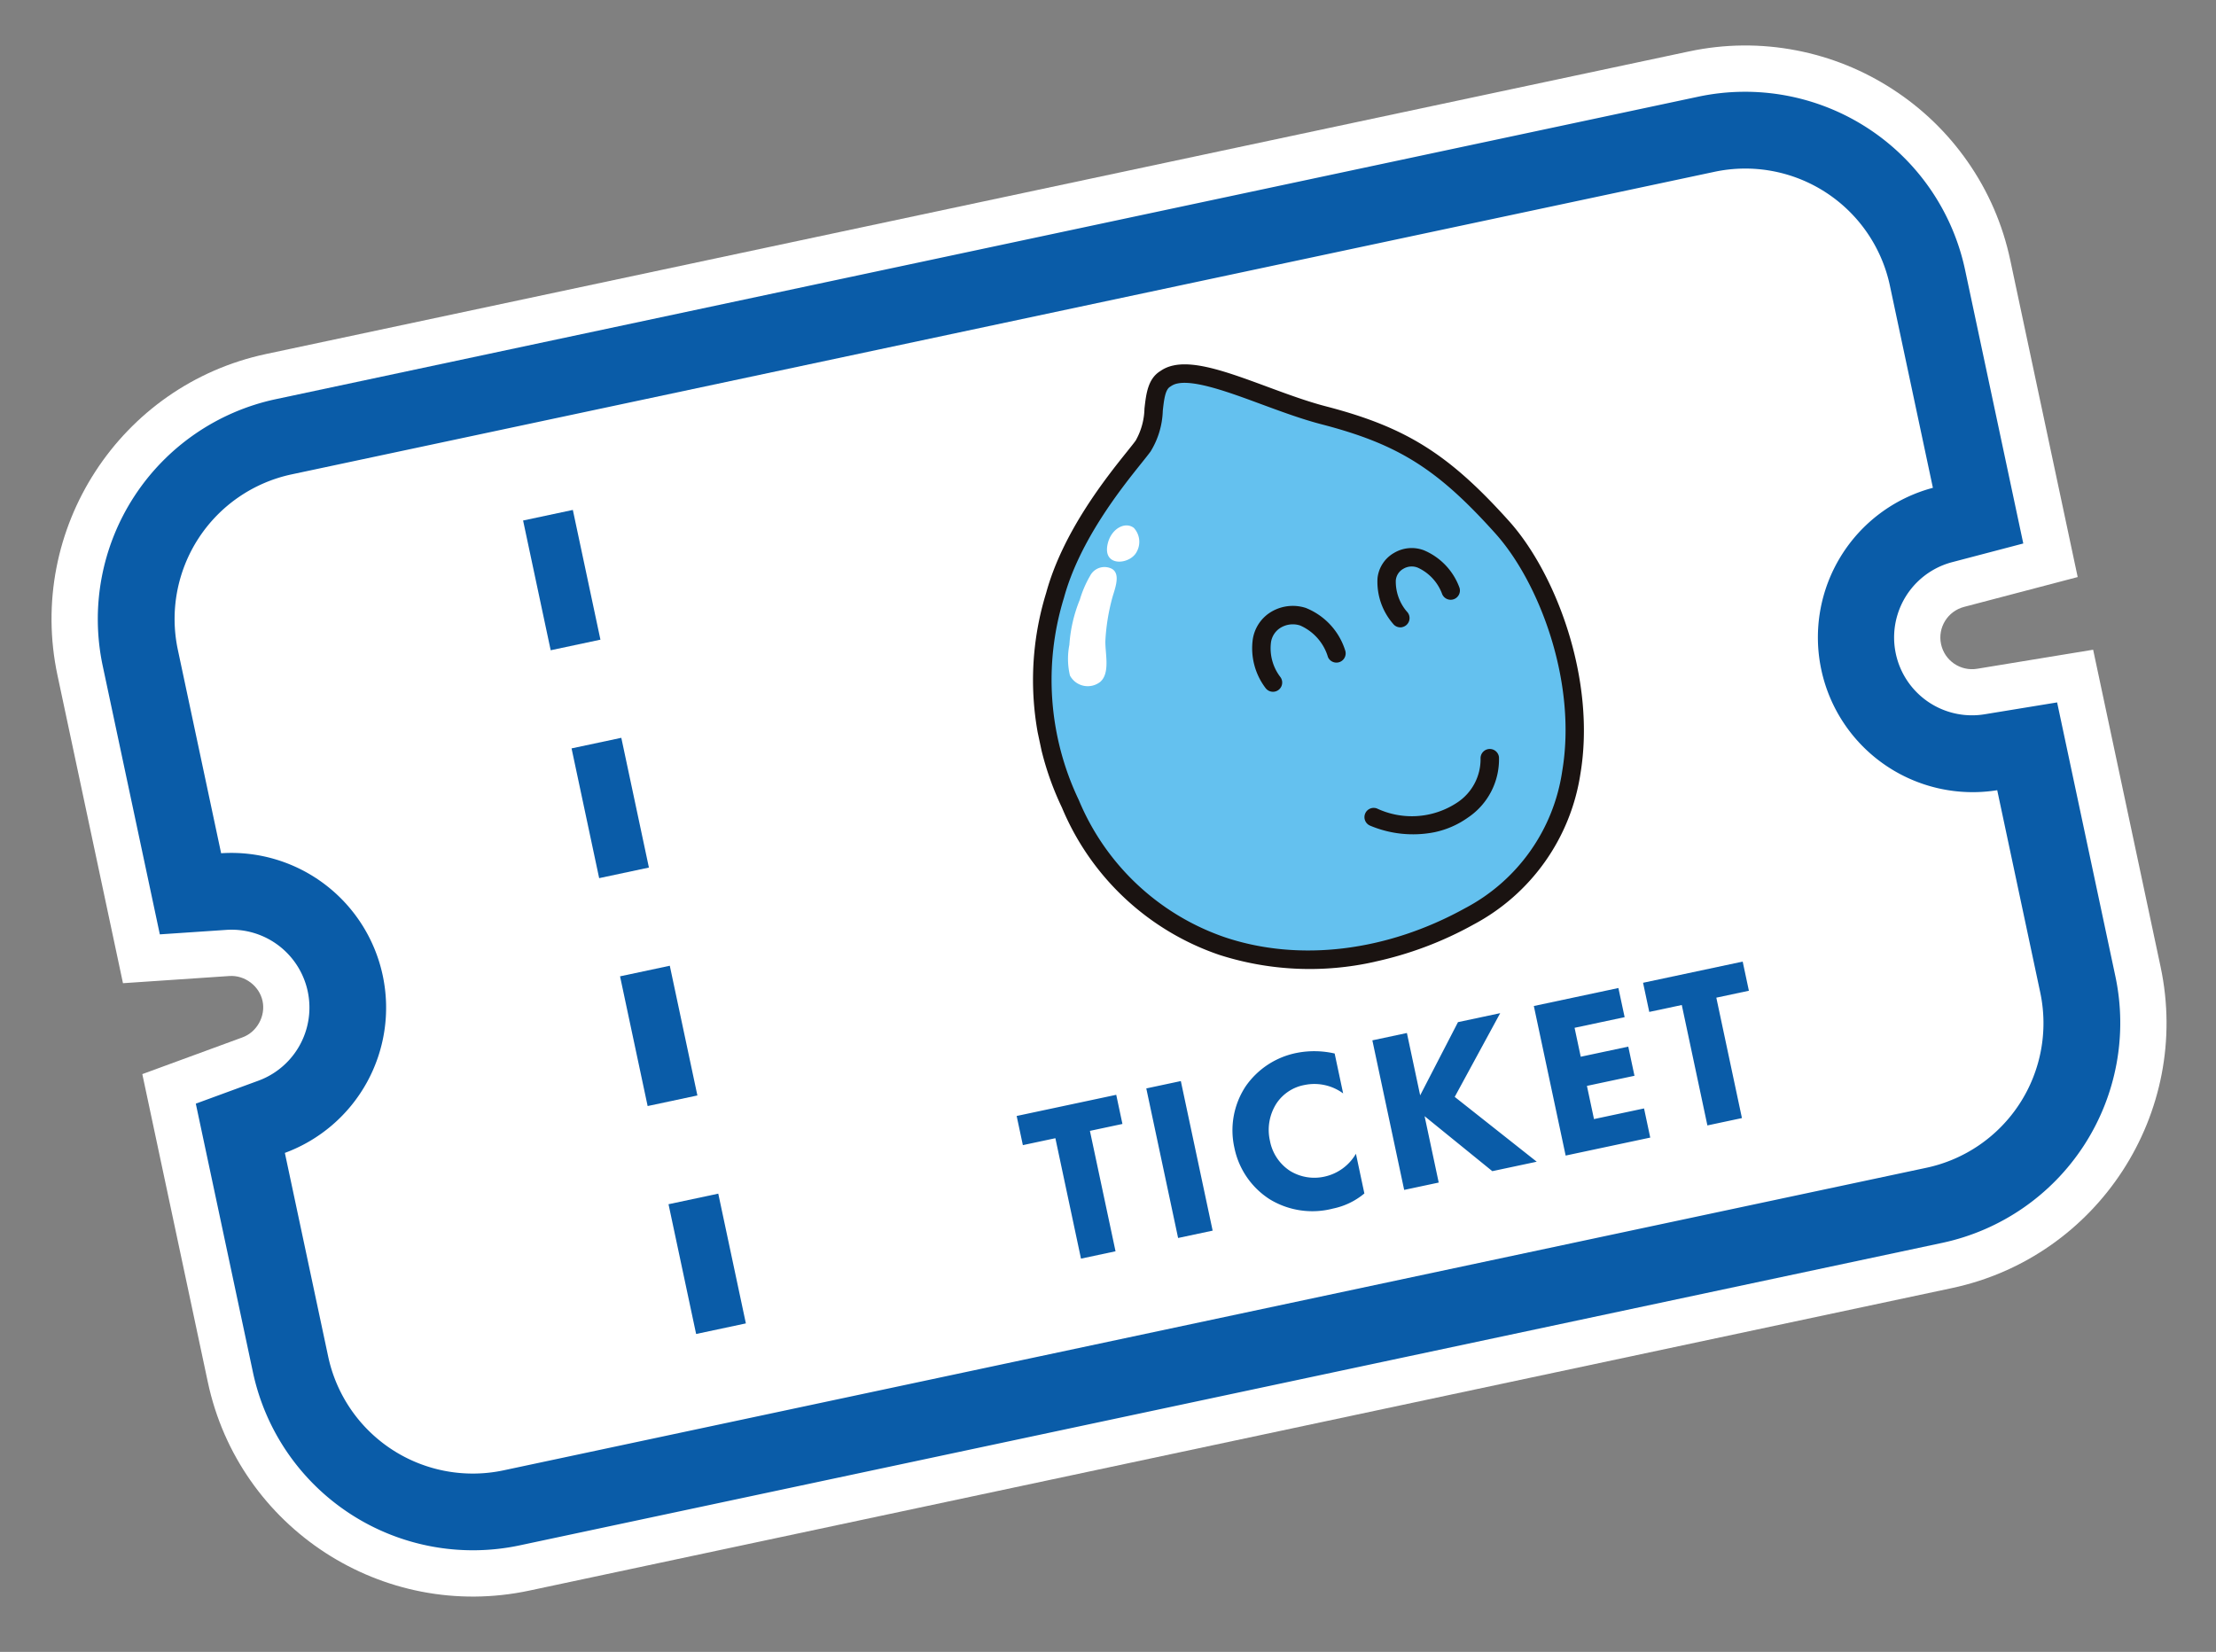
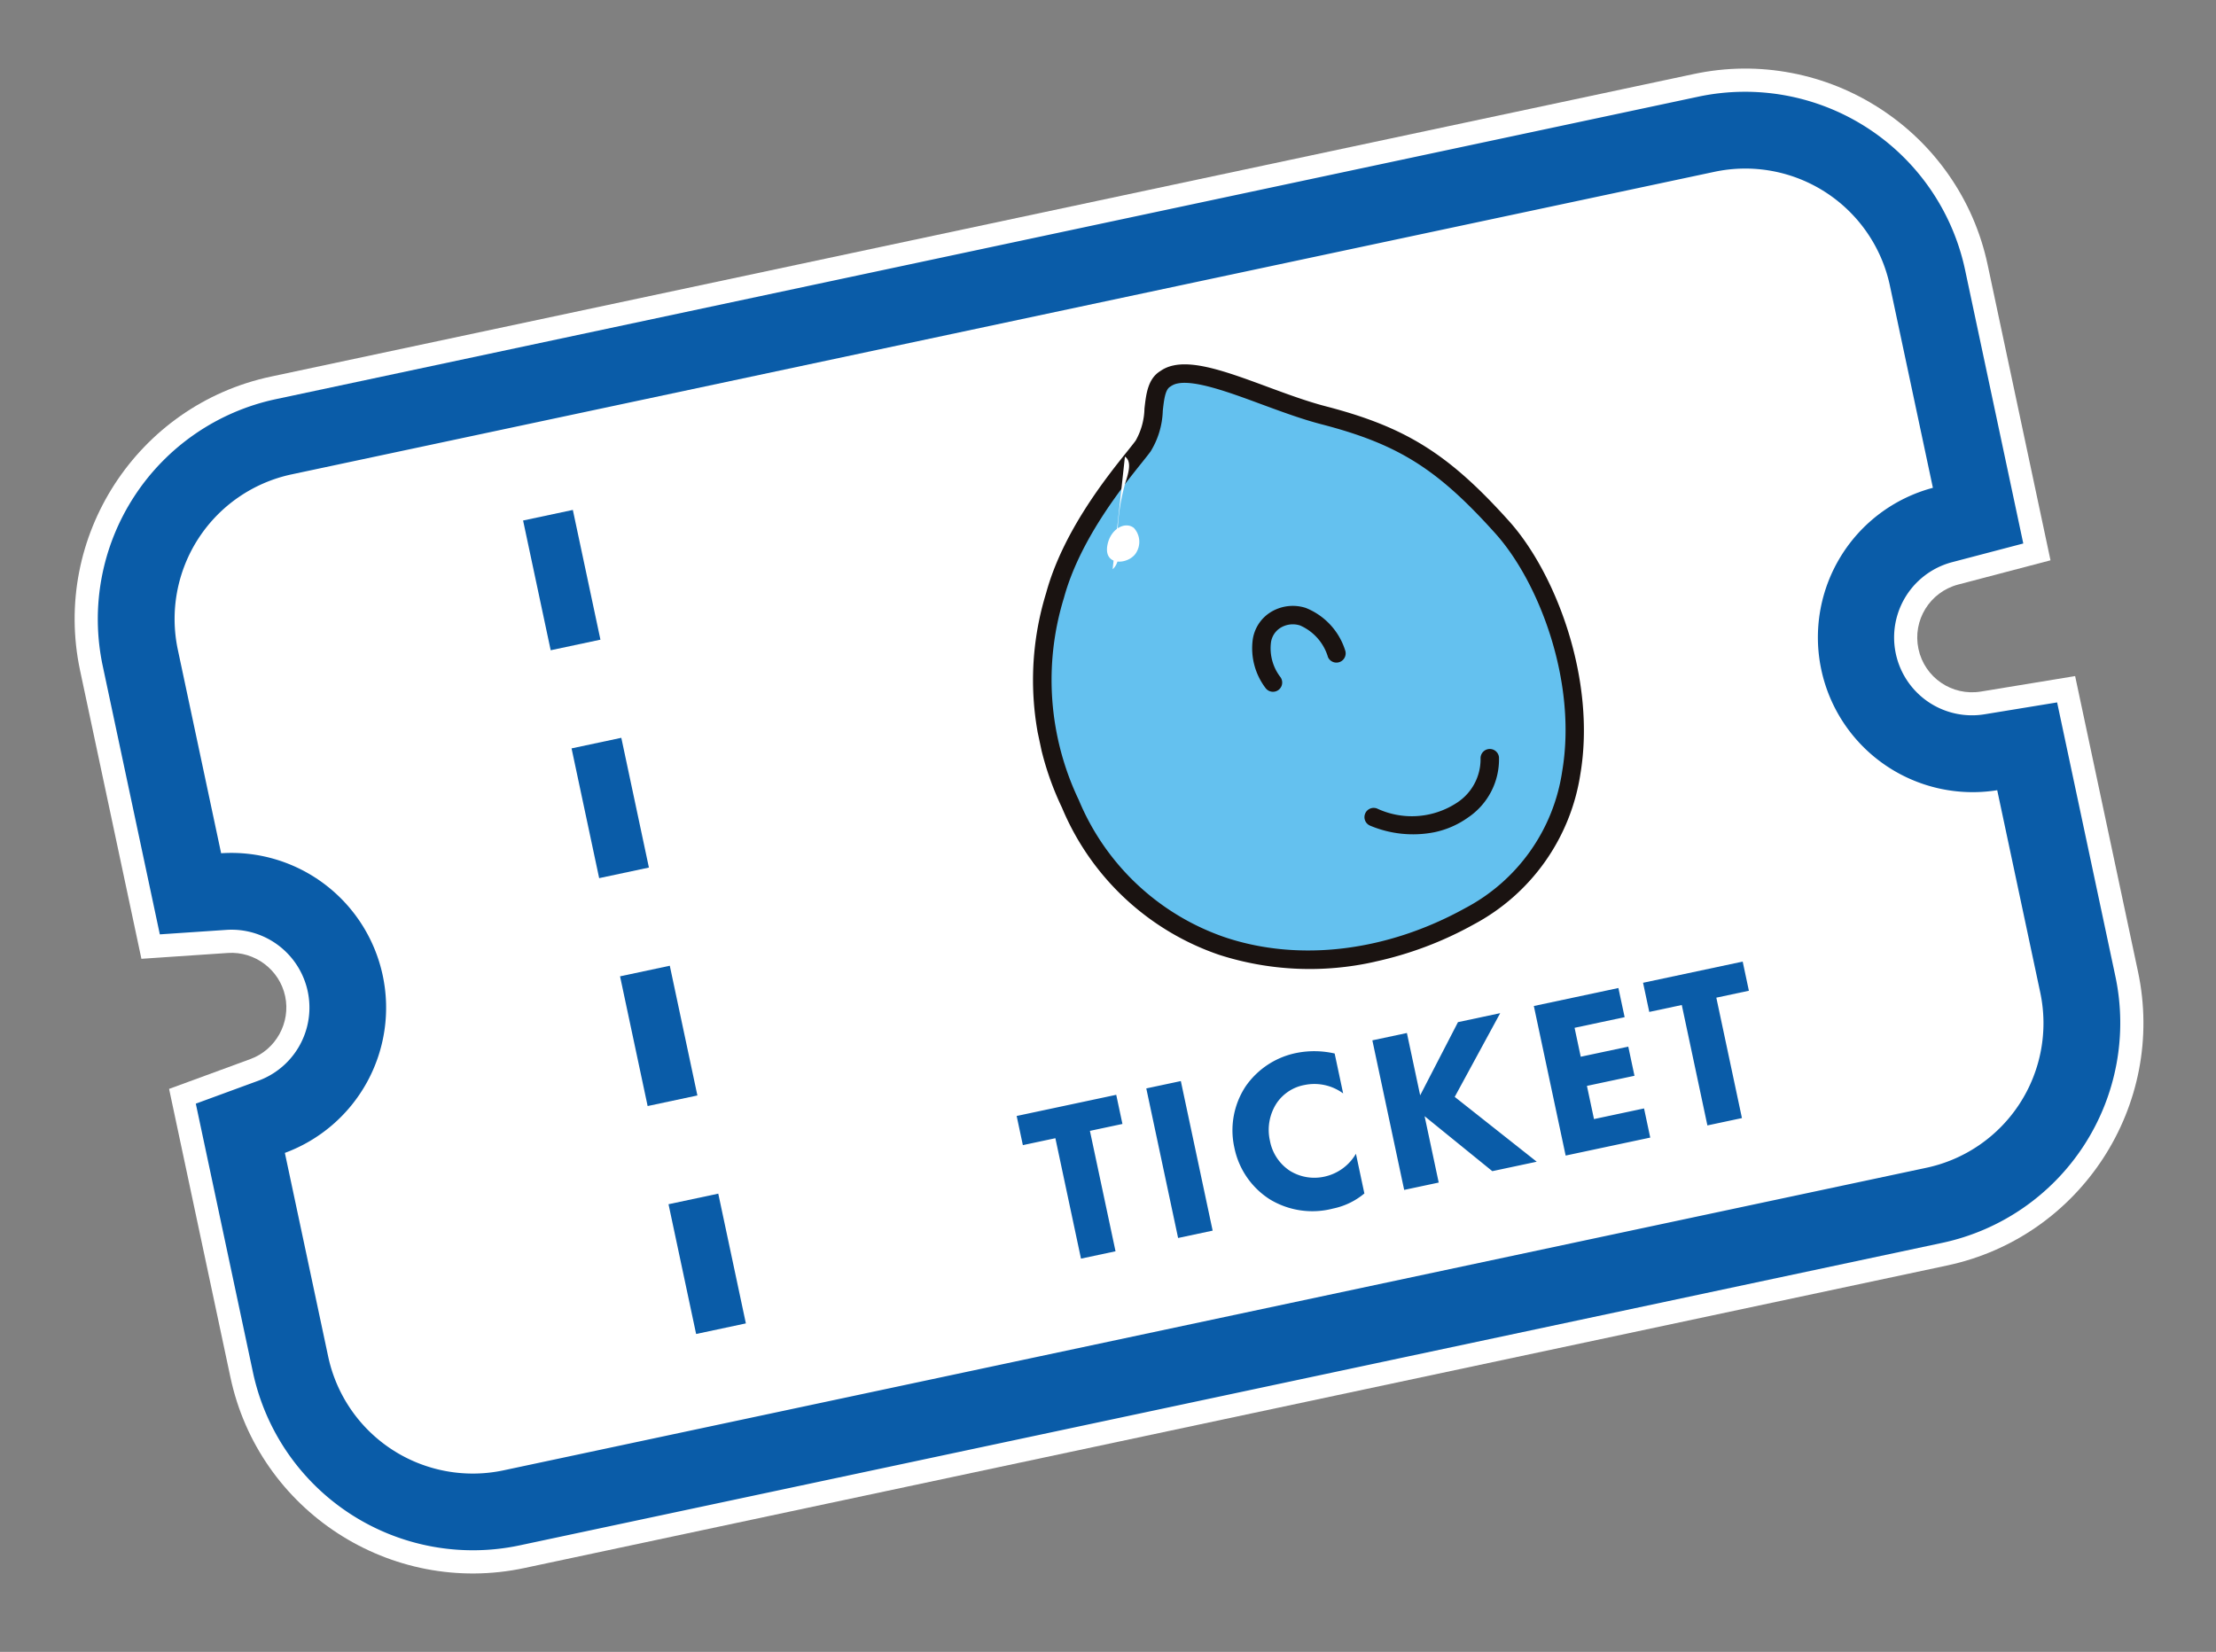
<svg xmlns="http://www.w3.org/2000/svg" width="191.808" height="143.003" viewBox="0 0 191.808 143.003">
  <rect x="0" y="0" width="191.808" height="143.003" fill="#808080" stroke="none" />
  <defs>
    <clipPath id="clip-path">
      <rect id="長方形_1597" data-name="長方形 1597" width="46.874" height="54.125" fill="none" />
    </clipPath>
  </defs>
  <g id="グループ_2717" data-name="グループ 2717" transform="matrix(0.978, -0.208, 0.208, 0.978, -1202.388, -2089.351)">
    <g id="パス_833" data-name="パス 833" transform="translate(710.426 2101.766)" fill="#fff">
      <path d="M 173.19 334.527 L 47.267 334.527 C 35.439 334.527 25.816 324.905 25.816 313.077 L 25.816 295.058 L 25.816 289.288 L 25.816 287.553 L 27.533 287.308 L 33.244 286.491 C 35.564 286.158 37.314 284.14 37.314 281.796 C 37.314 279.452 35.563 277.433 33.241 277.1 L 27.533 276.283 L 25.816 276.038 L 25.816 274.304 L 25.816 268.534 L 25.816 250.518 C 25.816 238.689 35.439 229.065 47.267 229.065 L 173.19 229.065 C 176.081 229.065 178.889 229.633 181.535 230.754 C 184.088 231.836 186.382 233.384 188.353 235.354 C 190.323 237.325 191.871 239.619 192.953 242.173 C 194.074 244.819 194.642 247.626 194.642 250.518 L 194.642 268.413 L 194.642 274.762 L 194.642 276.67 L 192.737 276.76 L 186.393 277.06 C 183.854 277.18 181.865 279.26 181.865 281.796 C 181.865 284.334 183.852 286.414 186.389 286.532 L 192.736 286.829 L 194.642 286.918 L 194.642 288.827 L 194.642 295.179 L 194.642 313.077 C 194.642 324.905 185.019 334.527 173.19 334.527 Z" stroke="none" />
-       <path d="M 47.267 231.065 C 36.54 231.065 27.816 239.791 27.816 250.518 L 27.816 274.304 L 33.524 275.121 C 36.824 275.594 39.314 278.464 39.314 281.796 C 39.314 285.127 36.825 287.998 33.527 288.471 L 27.816 289.288 L 27.816 313.077 C 27.816 323.801 36.54 332.527 47.267 332.527 L 173.19 332.527 C 183.916 332.527 192.642 323.801 192.642 313.077 L 192.642 288.827 L 186.296 288.53 C 182.691 288.363 179.865 285.404 179.865 281.796 C 179.865 278.191 182.691 275.232 186.299 275.062 L 192.642 274.762 L 192.642 250.518 C 192.642 239.791 183.916 231.065 173.19 231.065 L 47.267 231.065 M 47.267 227.065 L 173.19 227.065 C 176.35 227.065 179.421 227.687 182.315 228.913 C 185.106 230.096 187.614 231.787 189.767 233.94 C 191.92 236.094 193.612 238.601 194.794 241.392 C 196.021 244.287 196.642 247.357 196.642 250.518 L 196.642 278.578 L 186.488 279.058 C 185.017 279.127 183.865 280.33 183.865 281.796 C 183.865 283.263 185.014 284.466 186.482 284.534 L 196.642 285.01 L 196.642 313.077 C 196.642 326.007 186.122 336.527 173.19 336.527 L 47.267 336.527 C 34.336 336.527 23.816 326.007 23.816 313.077 L 23.816 285.819 L 32.961 284.511 C 34.28 284.322 35.314 283.129 35.314 281.796 C 35.314 280.462 34.278 279.27 32.957 279.08 L 23.816 277.772 L 23.816 250.518 C 23.816 237.586 34.336 227.065 47.267 227.065 Z" stroke="none" fill="#fff" />
    </g>
    <g id="グループ_2681" data-name="グループ 2681" transform="translate(738.242 2332.831)">
      <path id="パス_832" data-name="パス 832" d="M173.19,231.065H47.267a19.473,19.473,0,0,0-19.451,19.453V274.3l5.708.817a6.743,6.743,0,0,1,0,13.35l-5.711.817v23.789a19.472,19.472,0,0,0,19.451,19.45H173.19a19.473,19.473,0,0,0,19.453-19.45v-24.25l-6.346-.3a6.741,6.741,0,0,1,0-13.468l6.343-.3V250.518A19.474,19.474,0,0,0,173.19,231.065Zm12.8,37.348a13.4,13.4,0,0,0,0,26.766v17.9a12.8,12.8,0,0,1-12.8,12.8H47.267a12.8,12.8,0,0,1-12.8-12.8V295.058a13.4,13.4,0,0,0,0-26.524V250.518a12.8,12.8,0,0,1,12.8-12.8H173.19a12.8,12.8,0,0,1,12.8,12.8Z" transform="translate(-27.816 -231.065)" fill="#0a5ca8" />
      <rect id="長方形_1642" data-name="長方形 1642" width="4.403" height="11.485" transform="translate(38.212 75.249)" fill="#0a5ca8" />
      <rect id="長方形_1643" data-name="長方形 1643" width="4.403" height="11.482" transform="translate(38.212 55.076)" fill="#0a5ca8" />
      <rect id="長方形_1644" data-name="長方形 1644" width="4.403" height="11.485" transform="translate(38.212 34.9)" fill="#0a5ca8" />
      <rect id="長方形_1645" data-name="長方形 1645" width="4.403" height="11.484" transform="translate(38.212 14.729)" fill="#0a5ca8" />
      <g id="グループ_2553" data-name="グループ 2553" transform="translate(77.968 13.31)">
        <g id="グループ_2552" data-name="グループ 2552" transform="translate(0 0)" clip-path="url(#clip-path)">
          <path id="パス_617" data-name="パス 617" d="M30.478,7.485C25.73,5.109,20.364.4,17.77,1.549c-1.638.538-1.37,3.727-3.109,5.3C13.3,8.074,7.407,12.286,4.507,17.916A24.825,24.825,0,0,0,2.056,35.838C5.379,51.3,20.242,56.691,33.823,52.549c15.419-4.7,14.526-24.088,9.788-32.335-3.777-6.57-6.741-9.535-13.133-12.73" transform="translate(-0.572 -0.57)" fill="#64c1ef" />
          <path id="パス_618" data-name="パス 618" d="M24.4,54.125a25.647,25.647,0,0,1-13.027-3.383A22.682,22.682,0,0,1,.7,35.435,25.593,25.593,0,0,1,3.225,16.979c2.516-4.885,7.166-8.691,9.4-10.52.4-.328.718-.588.927-.776a5.871,5.871,0,0,0,1.321-2.55c.407-1.22.828-2.48,2.035-2.9,2.15-.918,5.217,1.022,8.769,3.266,1.521.961,3.095,1.955,4.584,2.7,6.417,3.207,9.564,6.255,13.468,13.046,3,5.221,4.533,14.948,1.469,22.694a17.788,17.788,0,0,1-11.717,10.8,31.181,31.181,0,0,1-9.08,1.382M18.119,1.6a1.468,1.468,0,0,0-.6.112l-.075.029c-.475.156-.758,1-1.057,1.9a7.137,7.137,0,0,1-1.766,3.23c-.222.2-.561.478-.986.826C11.487,9.456,7.009,13.12,4.645,17.711A24.119,24.119,0,0,0,2.264,35.1a21.126,21.126,0,0,0,9.922,14.265c5.839,3.433,13.432,4.107,20.831,1.851a16.037,16.037,0,0,0,10.7-9.862c2.881-7.28,1.444-16.413-1.369-21.31-3.765-6.55-6.636-9.334-12.8-12.413-1.561-.781-3.168-1.8-4.723-2.78C22.394,3.313,19.678,1.6,18.119,1.6" transform="translate(0 0)" fill="#1a1311" />
-           <path id="パス_619" data-name="パス 619" d="M11.946,27.4a1.4,1.4,0,0,0-2.023.148,9.4,9.4,0,0,0-1.3,1.834,12.505,12.505,0,0,0-1.7,3.637,6.268,6.268,0,0,0-.505,2.614,1.747,1.747,0,0,0,2.45,1.082c1.057-.589.912-2.454,1.2-3.481a17.679,17.679,0,0,1,1.382-3.511c.349-.642,1.066-1.738.487-2.322" transform="translate(-2.661 -11.238)" fill="#fff" />
+           <path id="パス_619" data-name="パス 619" d="M11.946,27.4c1.057-.589.912-2.454,1.2-3.481a17.679,17.679,0,0,1,1.382-3.511c.349-.642,1.066-1.738.487-2.322" transform="translate(-2.661 -11.238)" fill="#fff" />
          <path id="パス_620" data-name="パス 620" d="M18.323,22.066c-.623-.722-1.944-.336-2.507.9-.865,1.885,1.523,2.16,2.318,1.185a1.775,1.775,0,0,0,.189-2.086" transform="translate(-6.501 -9.027)" fill="#fff" />
-           <path id="パス_621" data-name="パス 621" d="M55.087,40.3a.8.8,0,0,1-.666-.357,5.554,5.554,0,0,1-.551-4.23,2.864,2.864,0,0,1,1.859-1.849,2.979,2.979,0,0,1,2.582.321A5.584,5.584,0,0,1,60.642,38a.8.8,0,0,1-1.581.228,4.028,4.028,0,0,0-1.589-2.686,1.4,1.4,0,0,0-1.235-.168,1.274,1.274,0,0,0-.857.852,3.993,3.993,0,0,0,.371,2.829.8.8,0,0,1-.665,1.241" transform="translate(-22.32 -14.017)" fill="#1a1311" />
          <path id="パス_622" data-name="パス 622" d="M34.742,45.417a.8.8,0,0,1-.721-.455,5.693,5.693,0,0,1-.221-4.336,3.36,3.36,0,0,1,1.908-1.969,3.65,3.65,0,0,1,3.149.228,5.845,5.845,0,0,1,2.578,4.308.8.8,0,0,1-1.576.266,4.327,4.327,0,0,0-1.788-3.183,2.039,2.039,0,0,0-1.779-.131,1.782,1.782,0,0,0-1.006,1.069,4.085,4.085,0,0,0,.177,3.06.8.8,0,0,1-.72,1.144" transform="translate(-13.922 -15.973)" fill="#1a1311" />
          <path id="パス_623" data-name="パス 623" d="M50.384,71.372a9.574,9.574,0,0,1-5.339-1.724.8.8,0,0,1,.9-1.322,7.116,7.116,0,0,0,6.9.945,4.484,4.484,0,0,0,2.778-3.33.8.8,0,0,1,1.58.237,6.068,6.068,0,0,1-3.716,4.557,7.709,7.709,0,0,1-3.1.637" transform="translate(-18.59 -27.144)" fill="#1a1311" />
        </g>
      </g>
      <path id="パス_838" data-name="パス 838" d="M-13.846-6.67V-9.25h-8.813v2.58h2.878V3.989h3.057V-6.67Zm2.66-2.58V3.989h3.057V-9.25ZM5.388.059a4.175,4.175,0,0,1-3.037,1.37A4.018,4.018,0,0,1-.507.317,3.983,3.983,0,0,1-1.659-2.6,4.241,4.241,0,0,1-.408-5.658a3.714,3.714,0,0,1,2.7-1.032,4.2,4.2,0,0,1,3.1,1.409V-8.814a7.882,7.882,0,0,0-3.176-.734A7.028,7.028,0,0,0-2.73-7.642,6.906,6.906,0,0,0-4.795-2.66,6.931,6.931,0,0,0-2.73,2.362a7.091,7.091,0,0,0,5.2,1.925,6.151,6.151,0,0,0,2.918-.715ZM11.879-9.25H8.822V3.989h3.057V-1.886l4.744,5.875h3.93L14.777-2.978,20.136-9.25H16.4L11.879-3.732Zm18.718,0H23.113V3.989H30.6V1.409H26.17V-1.529h4.208v-2.58H26.17V-6.67H30.6Zm11,2.58V-9.25H32.78v2.58h2.878V3.989h3.057V-6.67Z" transform="translate(91.938 83.295)" fill="#0a5ca8" />
    </g>
  </g>
</svg>